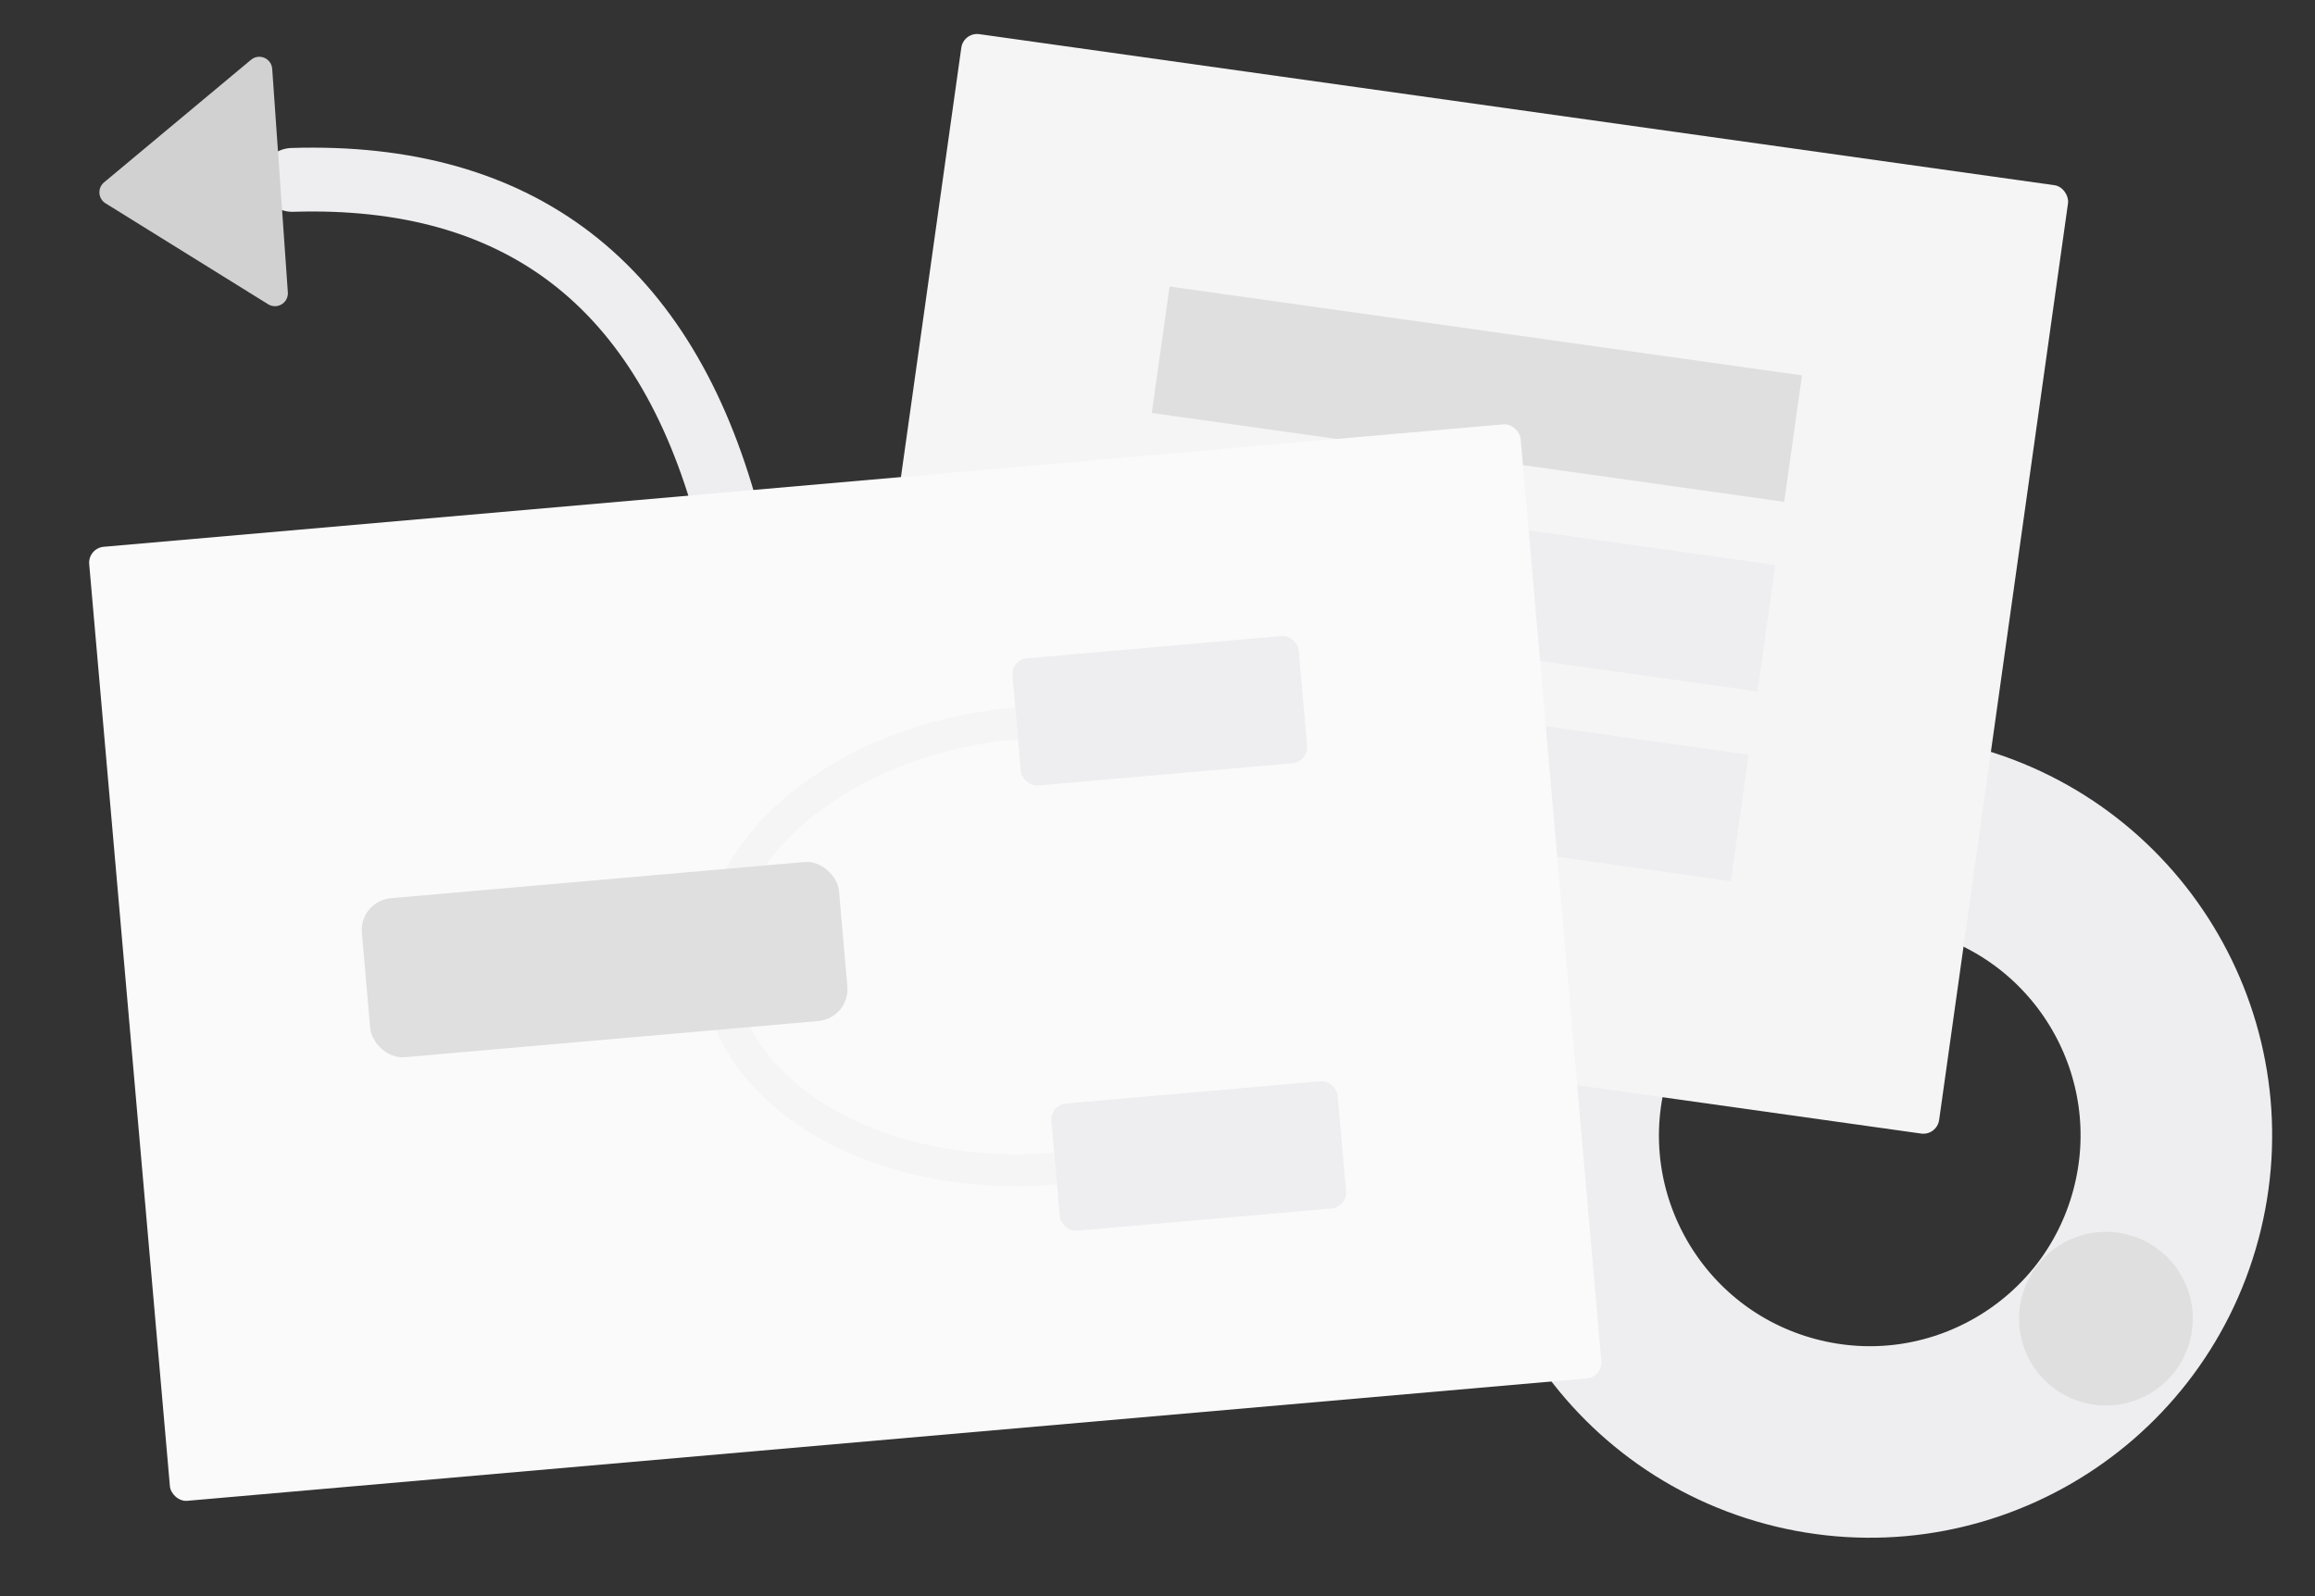
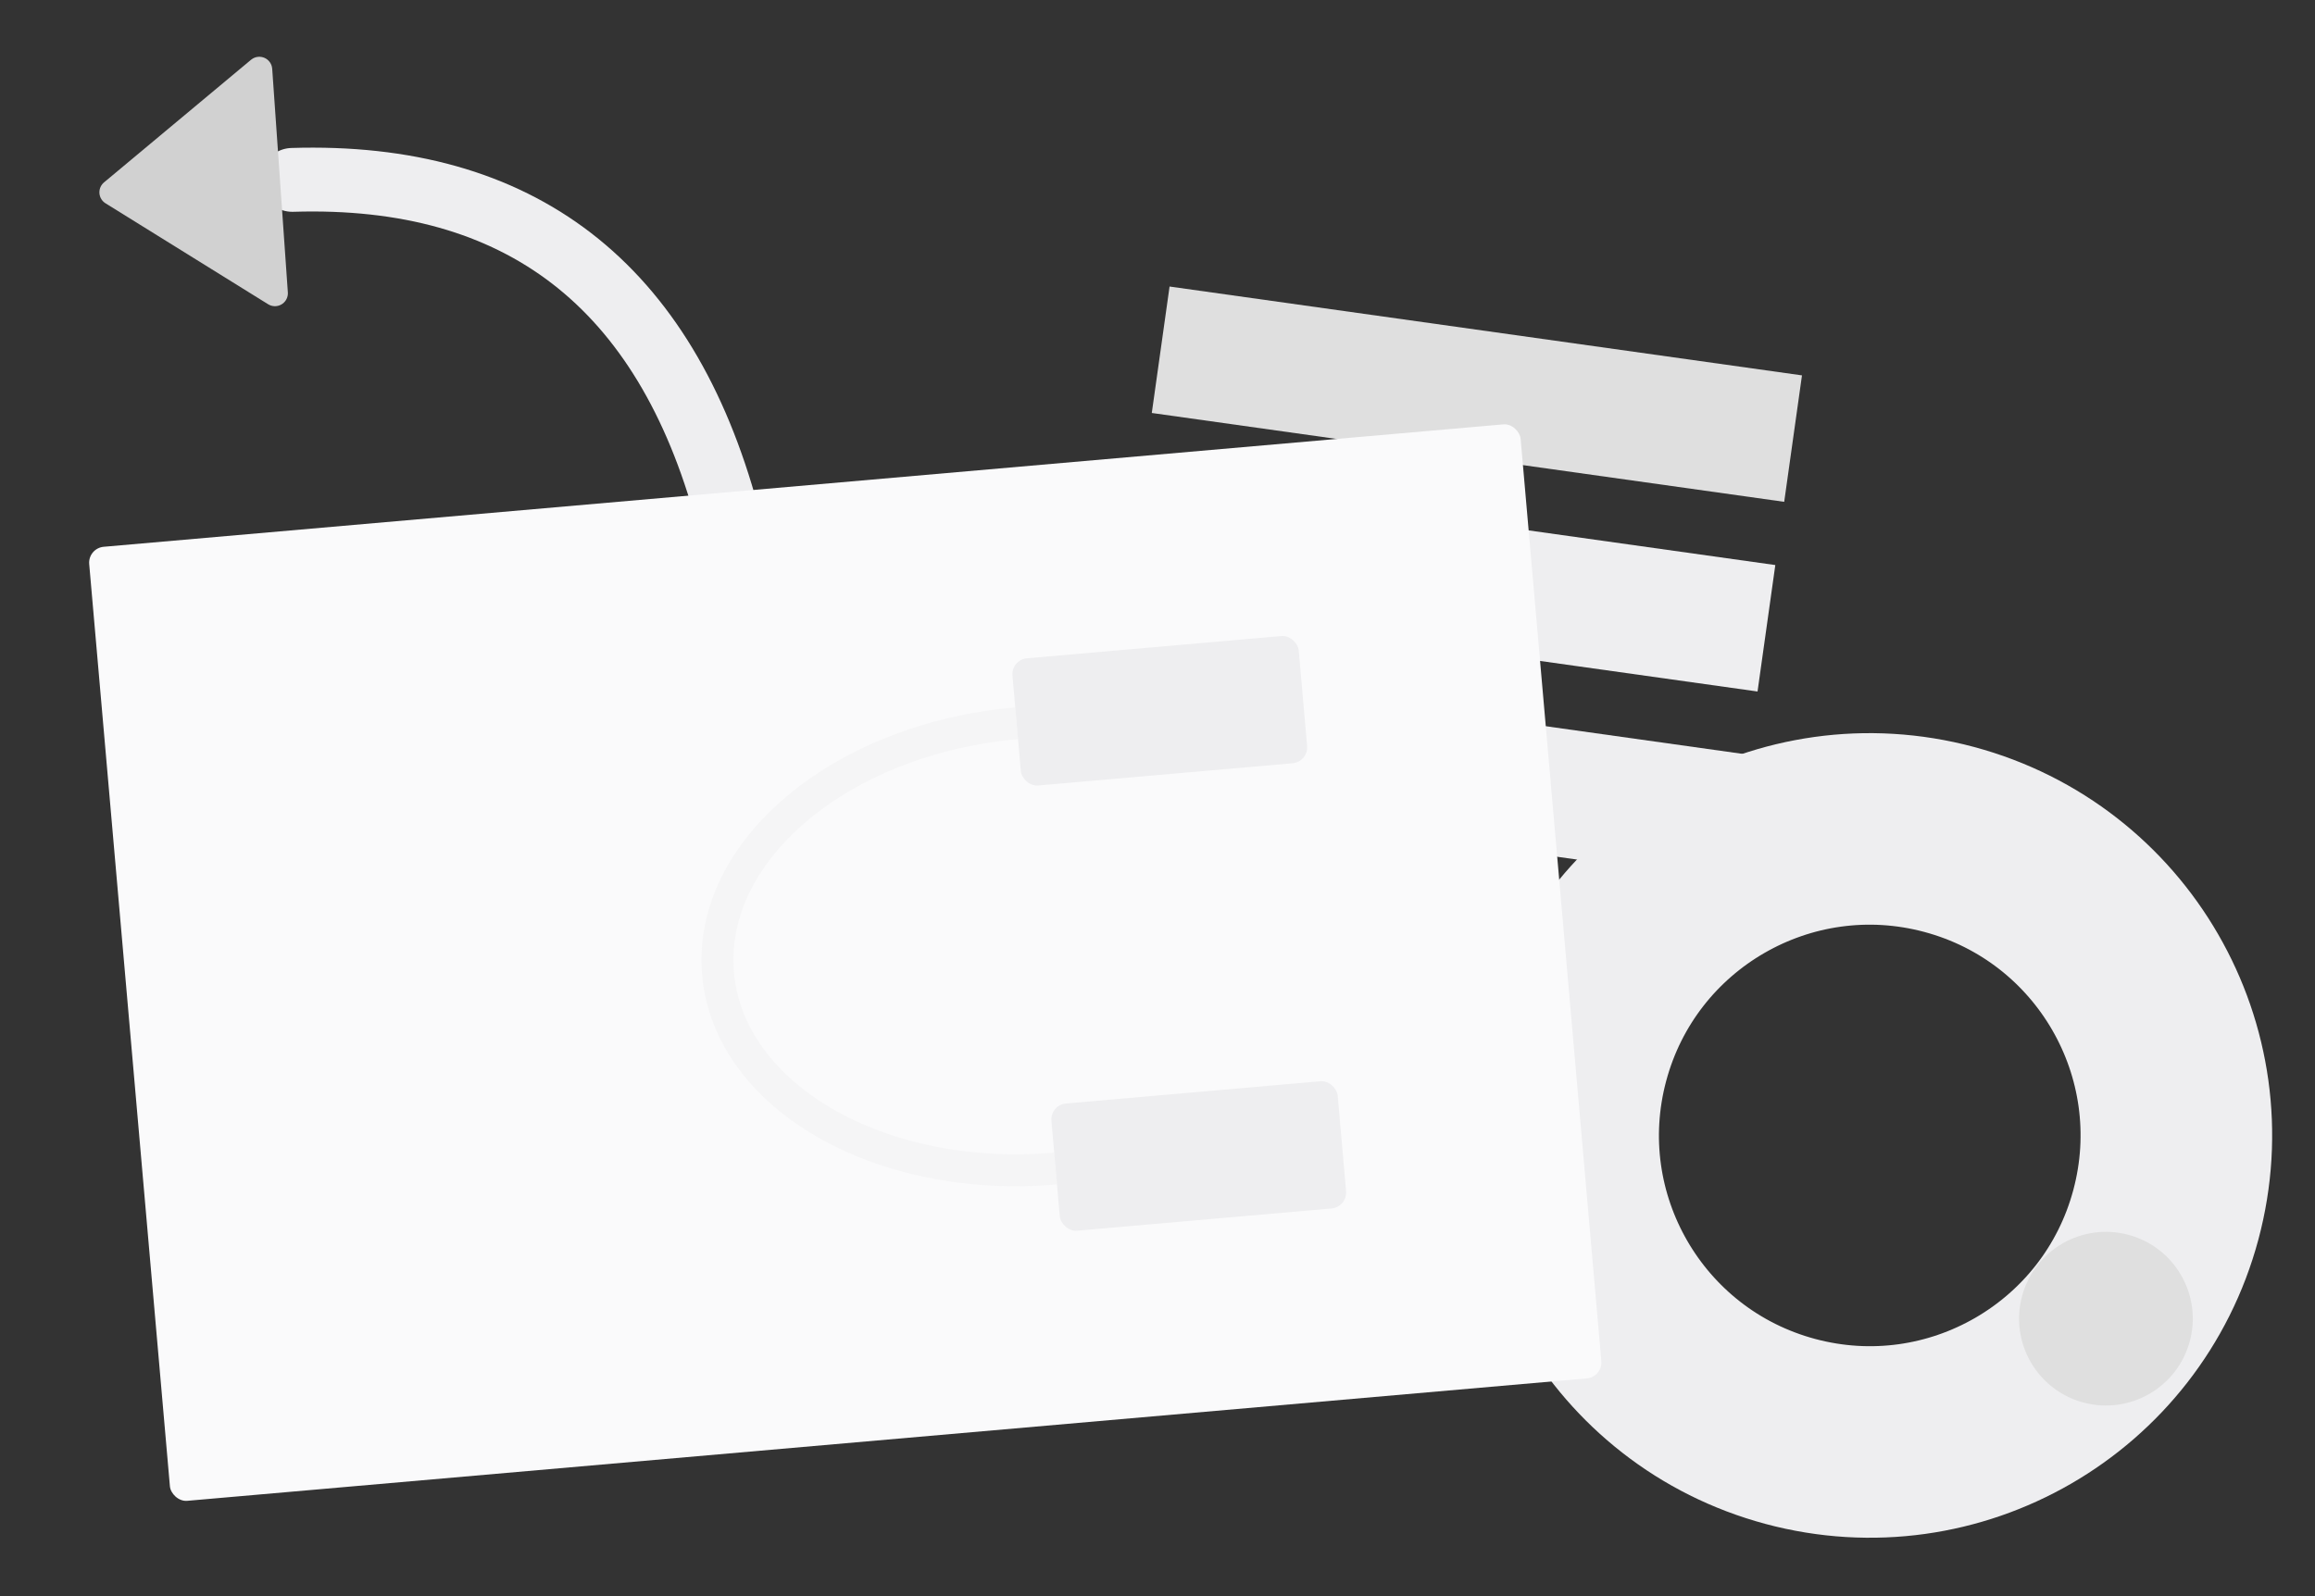
<svg xmlns="http://www.w3.org/2000/svg" width="290" height="200" viewBox="0 0 290 200">
  <rect x="0" y="0" width="290" height="200" fill="#333333" stroke="none" />
  <g fill="none" fill-rule="evenodd">
    <g transform="rotate(-165 146.65 77.908)">
      <circle cx="45.4" cy="38.4" r="38.4" stroke="#EEEEF0" stroke-width="24" />
      <circle cx="10.88" cy="23.88" r="10.88" fill="#DFDFDF" />
    </g>
    <g stroke-linecap="round">
      <path stroke="#EEEEF0" stroke-width="8" d="M164.117 115.892c-40.838-5.275-65.17-22.374-72.993-51.298C83.3 35.67 65.13 21.652 36.617 22.54" />
      <path fill="#D1D1D1" stroke="#D1D1D1" stroke-linejoin="round" stroke-width="3.24" d="M14.07 24.096L32.483 8.734l1.959 28.012z" />
    </g>
    <g transform="rotate(8 31.75 865.05)">
-       <rect width="140" height="120" fill="#F5F5F6" rx="2" />
      <path fill="#DFDFDF" d="M30 28h80v16H30z" />
      <path fill="#EEEEF0" d="M30 52h36v16H30zM74 52h36v16H74zM30 76h36v16H30zM74 76h36v16H74z" />
    </g>
    <g transform="rotate(-5 792.107 -91.627)">
      <rect width="180" height="120" fill="#FAFAFB" rx="2" />
      <path stroke="#F5F5F6" stroke-width="4" d="M114 32c-22.091 0-40 12.536-40 28s17.909 28 40 28" />
-       <rect width="60" height="20" x="30" y="47" fill="#DFDFDF" rx="4" />
      <rect width="36" height="16" x="114" y="24" fill="#EEEEF0" rx="2" />
      <rect width="36" height="16" x="114" y="80" fill="#EEEEF0" rx="2" />
    </g>
  </g>
</svg>